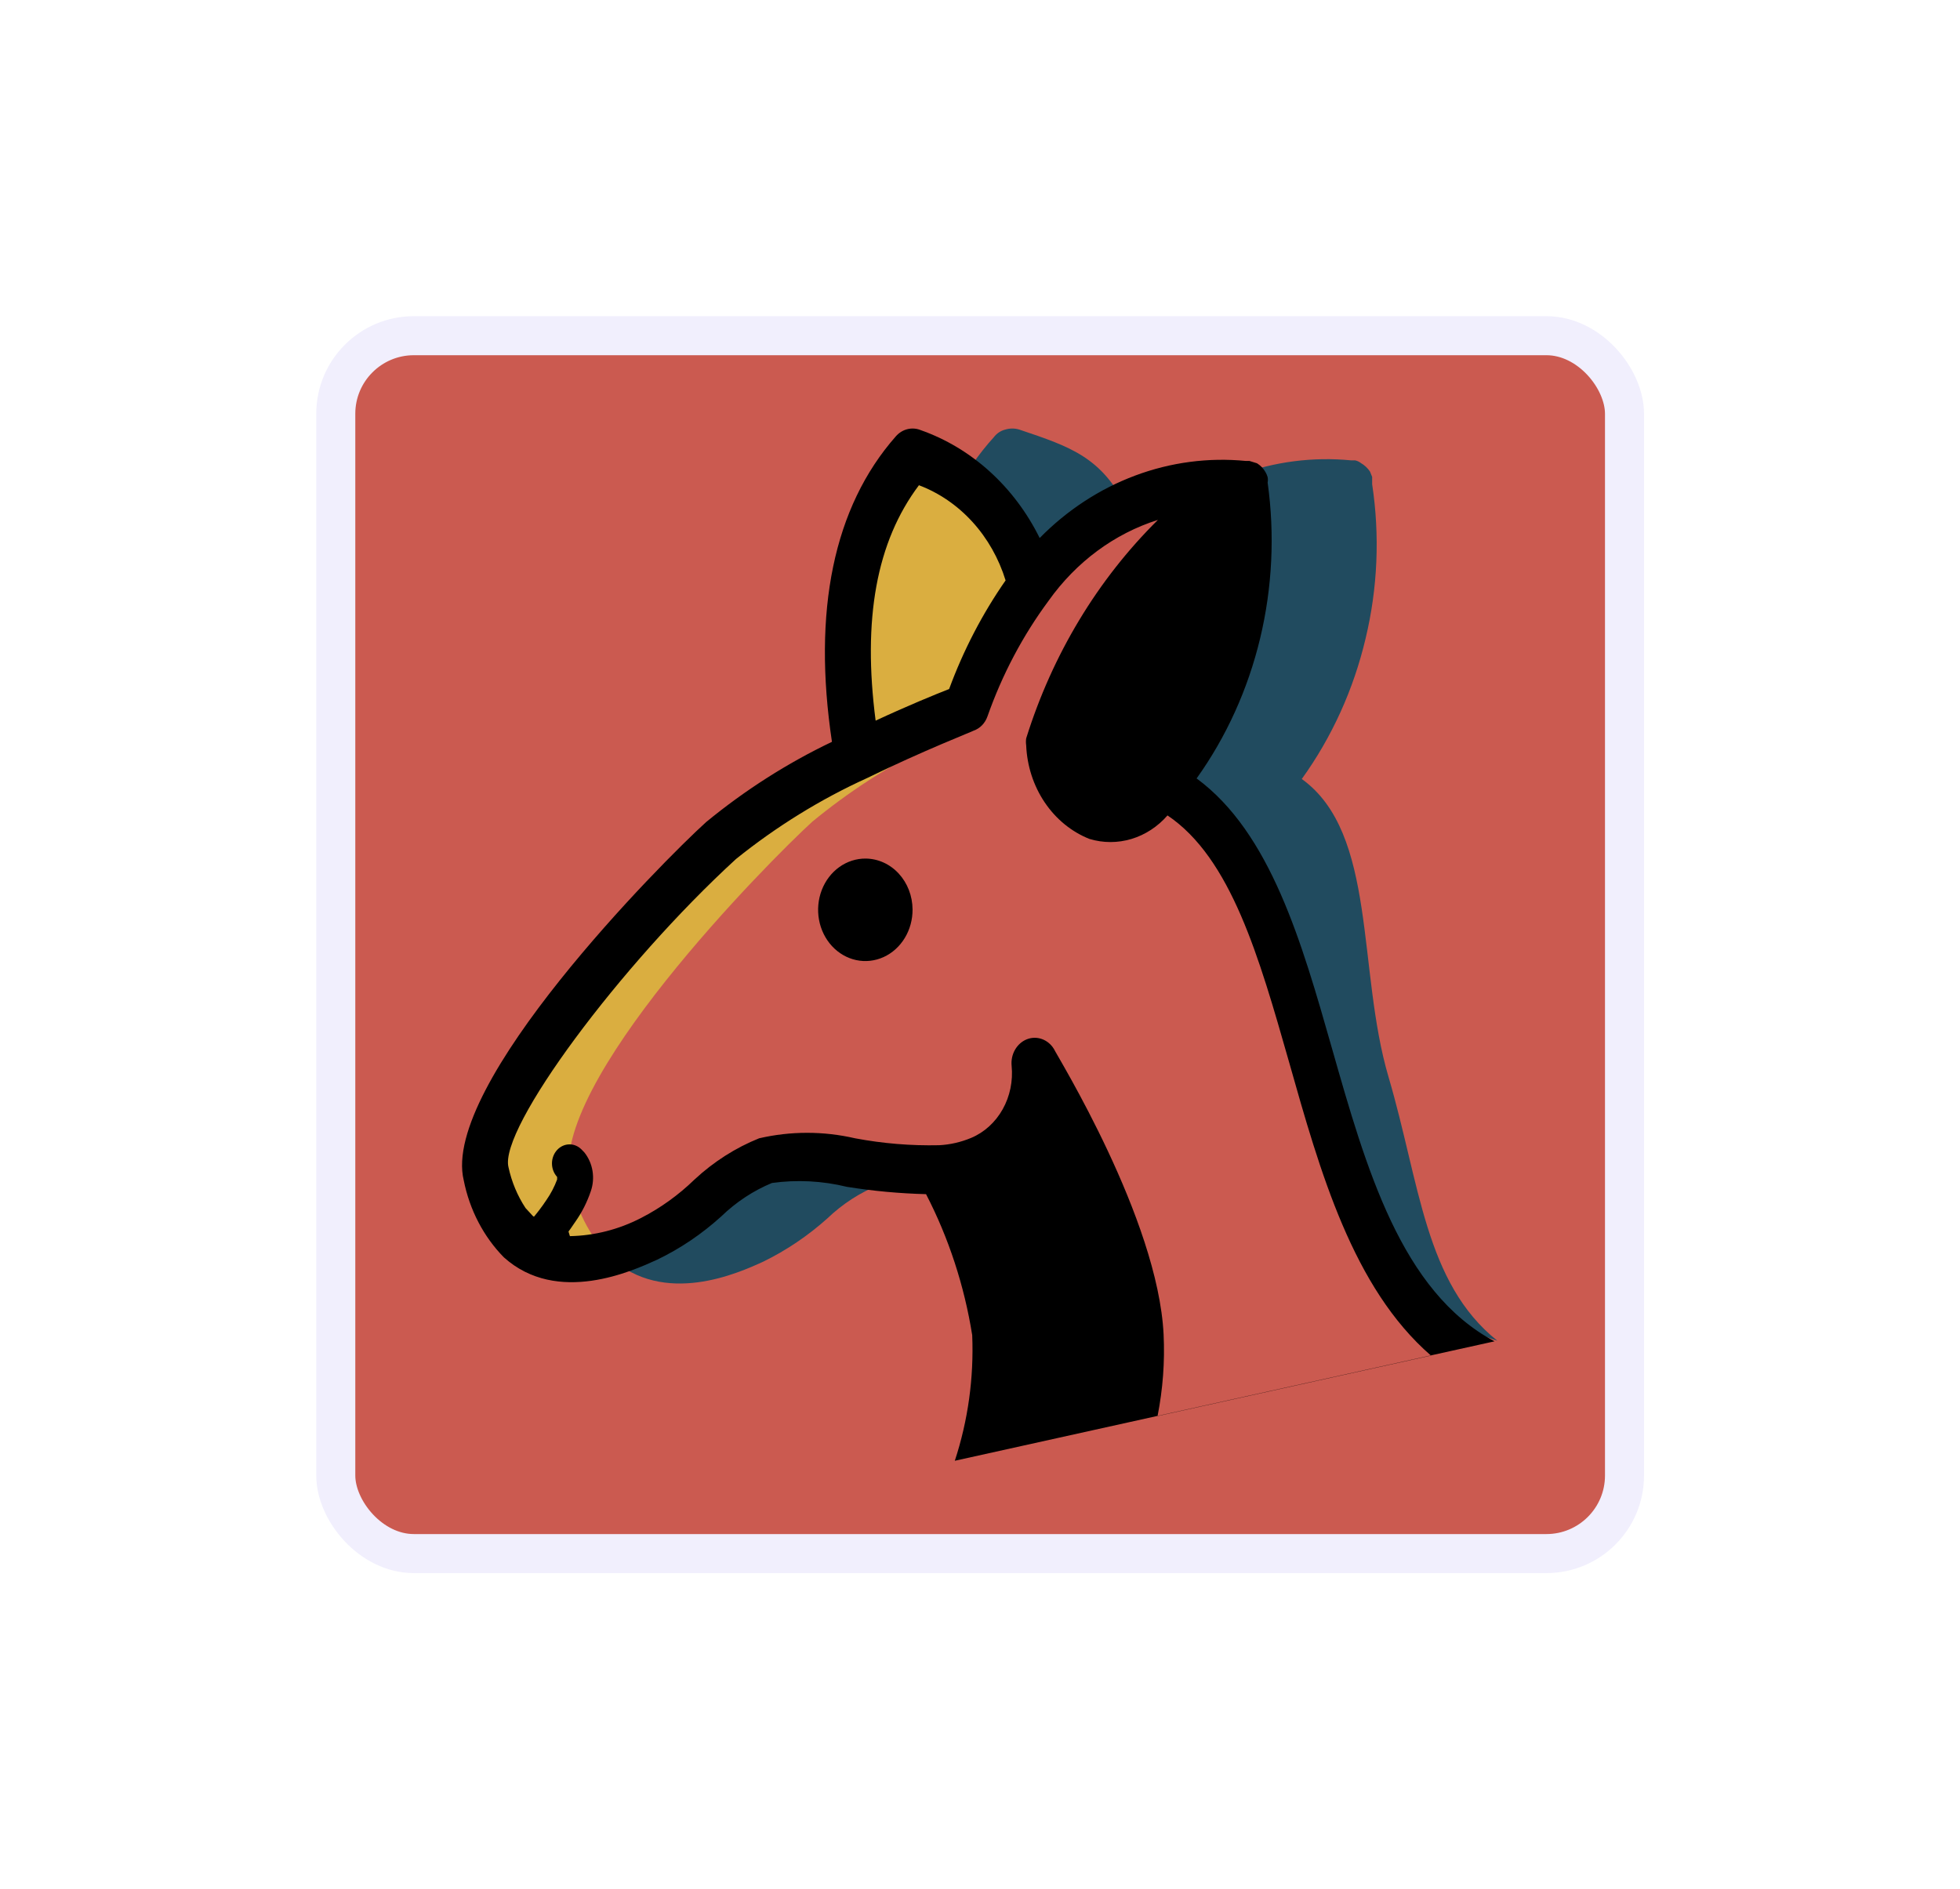
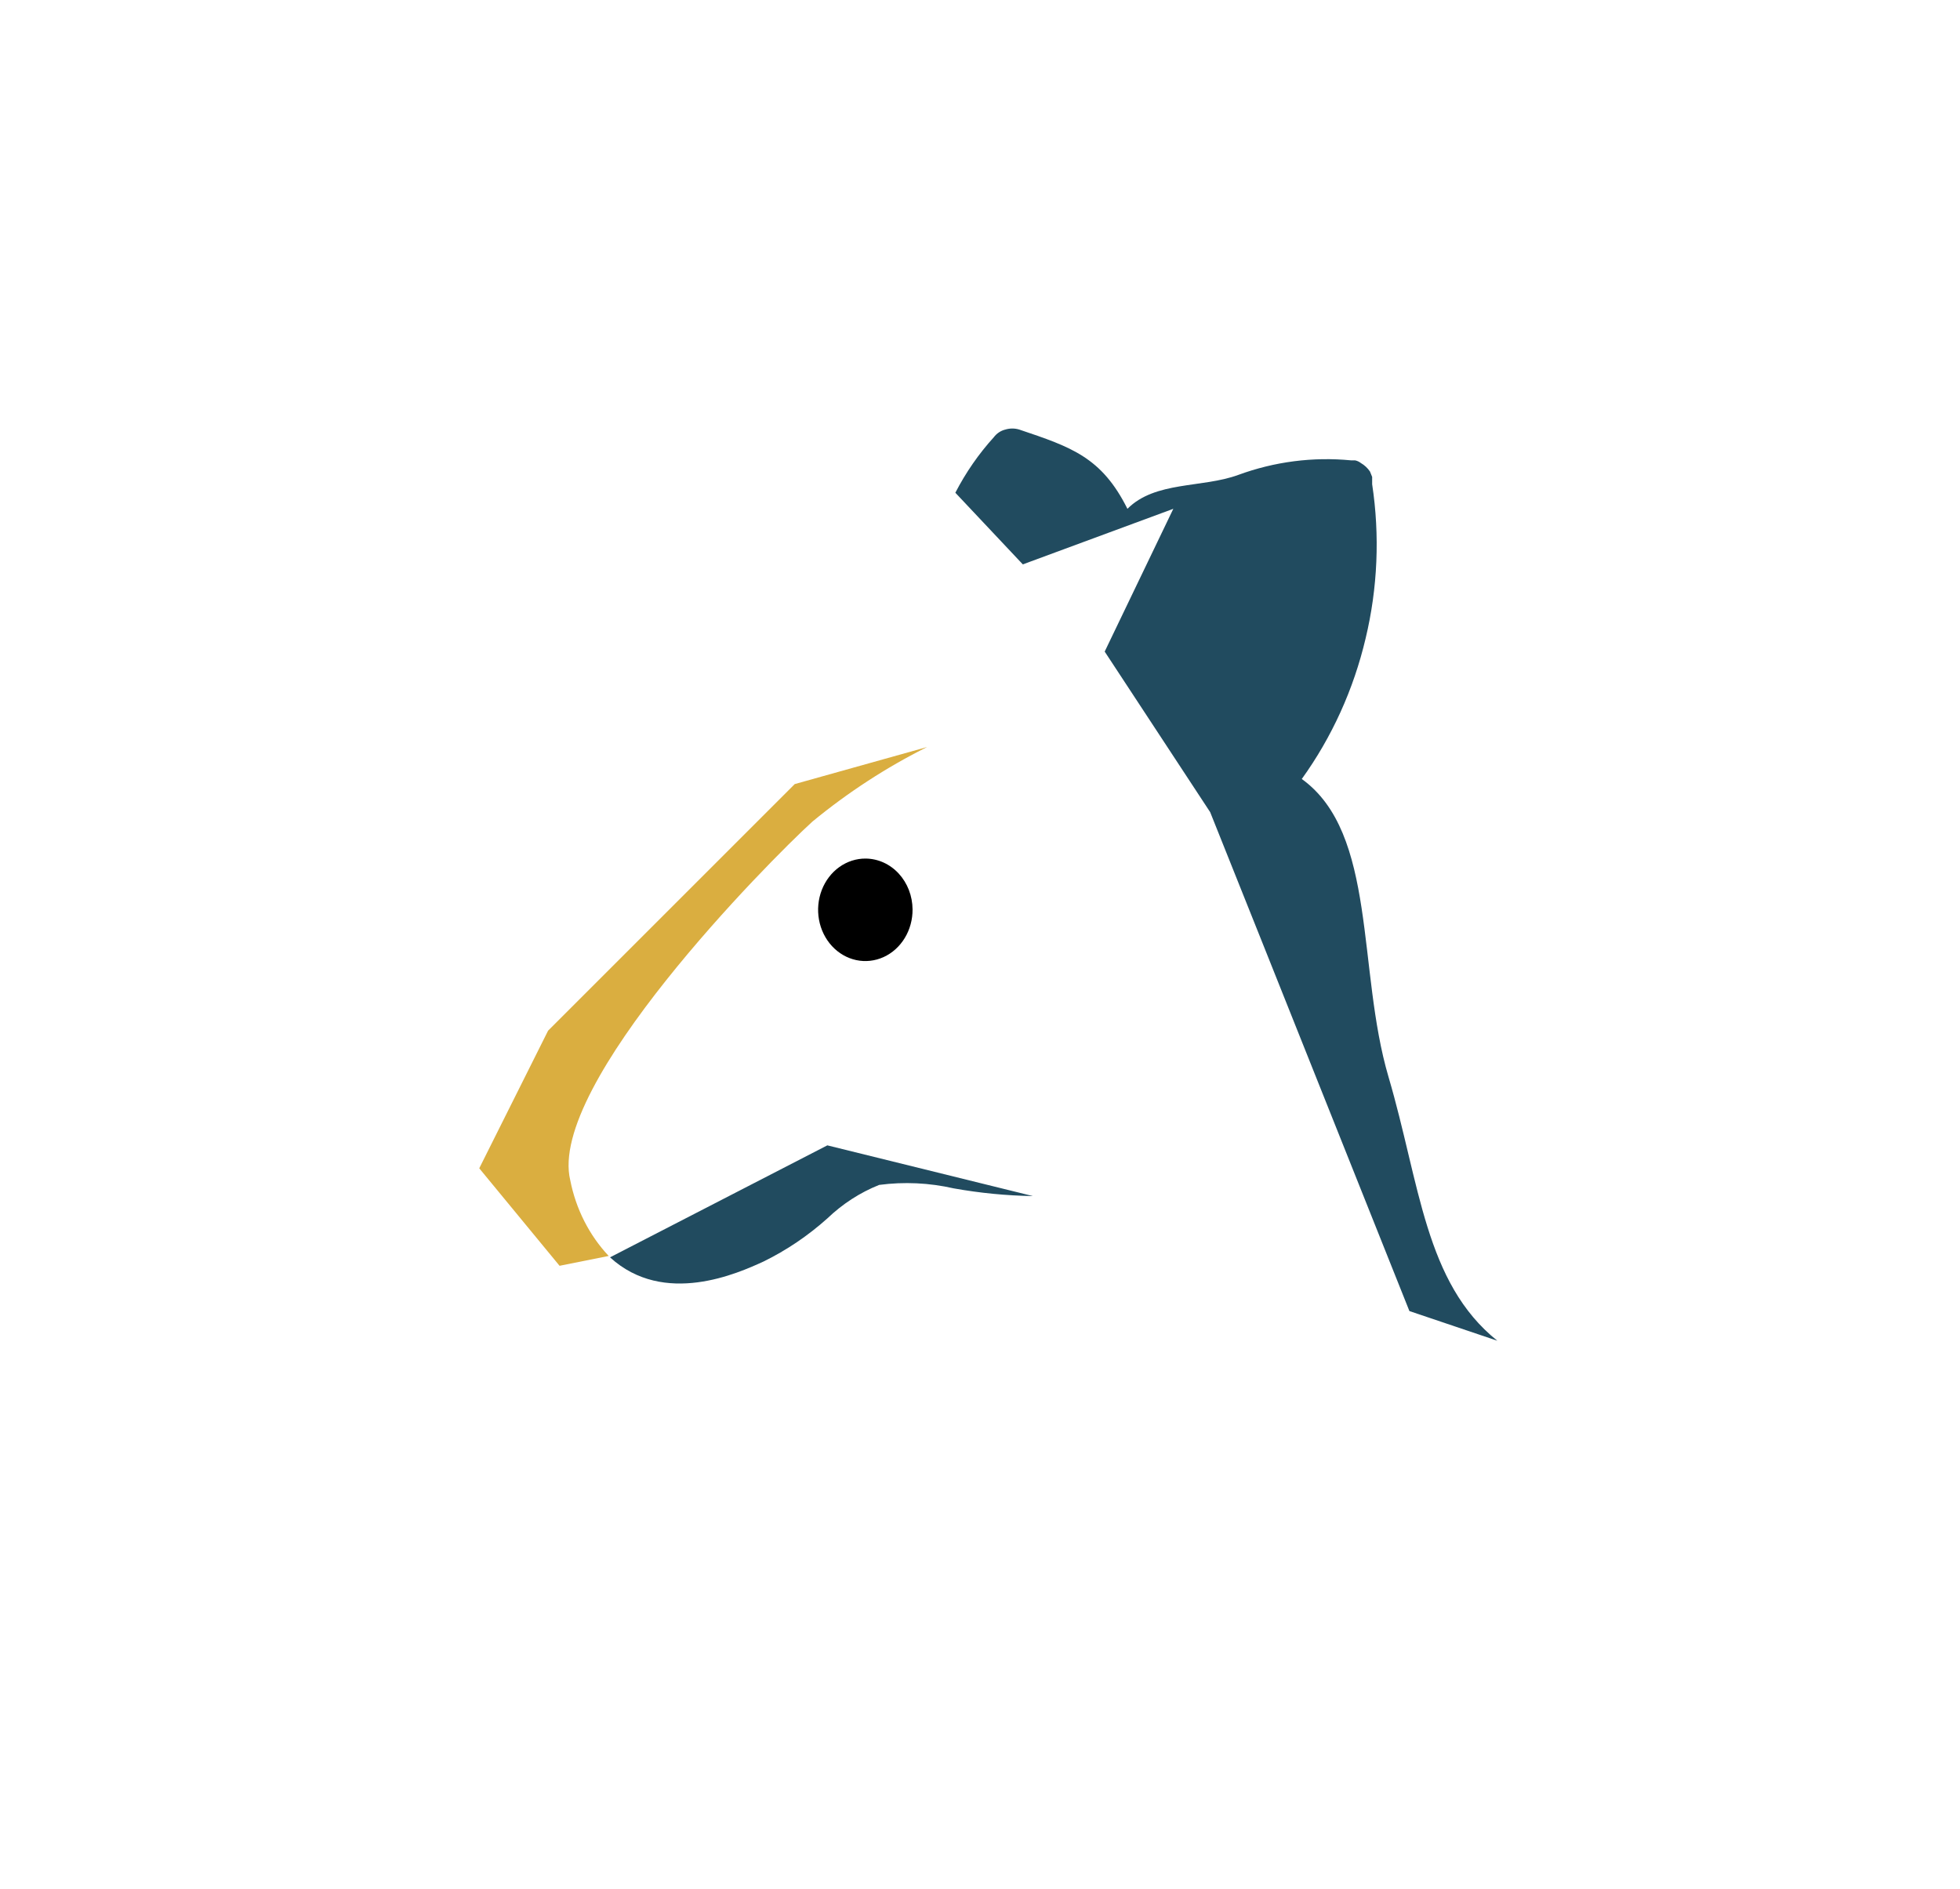
<svg xmlns="http://www.w3.org/2000/svg" width="251" height="242" viewBox="0 0 251 242" fill="none">
  <g filter="url(#filter0_d_1269_232)">
-     <rect x="43" y="43" width="165.037" height="156" rx="10" fill="#CB5A50" stroke="#F1EFFD" stroke-width="5" />
    <path d="M177.811 137.93C181.852 151.65 182.456 164.283 191.747 171.736L180.491 167.936L161.73 120.924L154.976 104.029L141.468 83.462L150.256 65.174L130.984 72.293L122.343 63.114C123.681 60.524 125.337 58.134 127.267 56.007C127.643 55.508 128.167 55.16 128.754 55.02C129.331 54.847 129.942 54.847 130.519 55.02C137.225 57.276 141.081 58.574 144.38 65.174C147.948 61.598 153.941 62.532 158.578 60.831C163.215 59.129 168.14 58.494 173.026 58.968H173.537C173.805 59.024 174.059 59.142 174.28 59.314C174.739 59.578 175.136 59.95 175.441 60.399L175.72 61.09V62.028C176.714 68.6 176.429 75.318 174.884 81.768C173.344 88.303 170.562 94.433 166.708 99.781C176.37 106.74 173.769 124.21 177.811 137.93Z" fill="#214B5F" />
    <path d="M97.729 161.613C94.555 163.061 85.052 167.396 78.121 161.054L105.95 146.71L132.278 153.207C128.88 153.15 125.491 152.82 122.138 152.22C118.999 151.505 115.773 151.355 112.589 151.776C110.149 152.747 107.898 154.203 105.95 156.069C103.46 158.297 100.707 160.156 97.765 161.596L97.729 161.613Z" fill="#214B5F" />
-     <path d="M112.059 63.705L109.121 92.353L118.67 94.556L131.892 75.458L129.688 66.643L117.201 60.032L112.059 63.705Z" fill="#DAAE40" />
    <path d="M73.028 151.183C73.754 154.872 75.468 158.244 77.952 160.877L71.658 162.136L61.374 149.648L70.189 132.019L101.775 100.433L118.724 95.687C113.526 98.283 108.602 101.485 104.04 105.237C98.356 110.419 70.072 138.994 73.028 151.183Z" fill="#DAAE40" />
    <path d="M110.861 109.975C109.661 109.965 108.486 110.343 107.484 111.061C106.483 111.778 105.701 112.803 105.237 114.004C104.774 115.205 104.65 116.529 104.882 117.807C105.114 119.085 105.691 120.259 106.539 121.18C107.388 122.101 108.47 122.727 109.647 122.979C110.824 123.23 112.044 123.096 113.151 122.593C114.258 122.09 115.202 121.241 115.863 120.154C116.524 119.068 116.872 117.792 116.863 116.489C116.852 114.766 116.215 113.116 115.092 111.897C113.969 110.678 112.449 109.988 110.861 109.975Z" fill="black" />
-     <path d="M191.391 171.812C179.432 165.446 174.931 149.604 170.565 134.256C166.7 120.684 162.699 106.668 153.24 99.71C157.043 94.39 159.81 88.288 161.373 81.772C162.936 75.257 163.264 68.465 162.335 61.808C162.378 61.58 162.378 61.345 162.335 61.117C162.272 60.891 162.18 60.675 162.062 60.476C161.793 60.003 161.418 59.612 160.971 59.341L160.016 59.045H159.561C154.765 58.575 149.932 59.212 145.379 60.913C140.826 62.614 136.655 65.341 133.142 68.915C129.897 62.348 124.439 57.397 117.909 55.096C117.365 54.874 116.774 54.831 116.208 54.971C115.642 55.111 115.126 55.43 114.726 55.886C106.723 64.967 104.04 78.292 106.541 95.022C100.825 97.752 95.423 101.197 90.444 105.287C84.76 110.419 56.431 138.993 59.386 151.183C60.134 154.964 61.926 158.407 64.525 161.053C71.391 167.222 81.031 162.781 84.169 161.35C87.12 159.928 89.875 158.068 92.353 155.822C94.262 153.973 96.466 152.518 98.856 151.529C102.056 151.086 105.303 151.253 108.451 152.022C111.81 152.561 115.196 152.874 118.591 152.96C121.492 158.573 123.491 164.681 124.502 171.022C124.725 176.491 123.968 181.955 122.274 187.111L191.391 171.812ZM117.681 62.154C120.266 63.131 122.61 64.738 124.533 66.851C126.456 68.964 127.908 71.527 128.777 74.344C125.806 78.612 123.374 83.293 121.546 88.26C119.773 88.951 116.272 90.383 112.134 92.307C110.451 79.328 112.225 69.408 117.681 62.154ZM148.239 181.386C148.92 177.901 149.18 174.482 149.012 170.924C148.284 156.118 135.37 135.243 134.961 134.354C134.594 133.76 134.055 133.316 133.428 133.092C132.802 132.869 132.125 132.879 131.505 133.121C130.875 133.37 130.341 133.841 129.987 134.458C129.632 135.075 129.478 135.803 129.55 136.526C129.741 138.469 129.337 140.426 128.4 142.094C127.463 143.763 126.045 145.049 124.366 145.755C123.056 146.302 121.675 146.619 120.273 146.692C116.663 146.773 113.054 146.475 109.496 145.804C105.449 144.87 101.266 144.87 97.219 145.804C94.195 147.019 91.392 148.807 88.943 151.084C86.886 153.08 84.573 154.743 82.077 156.02C79.232 157.487 76.132 158.278 72.983 158.339L72.801 157.747L70.754 157.253L68.253 155.773L67.299 154.736C66.263 153.164 65.522 151.387 65.116 149.505C63.888 144.57 79.439 123.596 94.263 110.024C99.452 105.85 105.086 102.37 111.042 99.661C118.318 96.107 124.684 93.64 124.684 93.59C125.087 93.45 125.456 93.213 125.763 92.897C126.07 92.581 126.307 92.194 126.457 91.764C128.337 86.416 130.976 81.421 134.279 76.959C137.815 71.978 142.72 68.348 148.284 66.595C140.568 74.222 134.763 83.85 131.414 94.577C131.371 94.872 131.371 95.171 131.414 95.466C131.524 98.108 132.352 100.655 133.792 102.789C135.232 104.922 137.22 106.547 139.508 107.458C141.27 107.992 143.133 107.994 144.896 107.463C146.659 106.933 148.255 105.89 149.512 104.448C157.651 109.926 161.243 122.609 165.063 135.983C169.065 150.147 173.248 164.952 183.252 173.638L148.239 181.386Z" fill="black" />
-     <path d="M72.937 146.583C73.534 146.583 74.107 146.84 74.529 147.298L74.847 147.63C75.377 148.298 75.733 149.108 75.877 149.976C76.021 150.844 75.948 151.738 75.666 152.565C75.188 153.984 74.513 155.316 73.665 156.513C72.97 157.557 72.227 158.562 71.437 159.523L70.664 160.461H70.391L68.799 158.734L67.344 157.105L68.026 156.266C68.731 155.46 69.384 154.602 69.982 153.7C70.54 152.897 70.999 152.018 71.346 151.084V150.753C70.924 150.295 70.686 149.673 70.686 149.025C70.686 148.378 70.924 147.756 71.346 147.298C71.768 146.84 72.34 146.583 72.937 146.583Z" fill="black" />
  </g>
  <defs>
    <filter id="filter0_d_1269_232" x="0.5" y="0.5" width="250.037" height="241" filterUnits="userSpaceOnUse" color-interpolation-filters="sRGB">
      <feFlood flood-opacity="0" result="BackgroundImageFix" />
      <feColorMatrix in="SourceAlpha" type="matrix" values="0 0 0 0 0 0 0 0 0 0 0 0 0 0 0 0 0 0 127 0" result="hardAlpha" />
      <feOffset />
      <feGaussianBlur stdDeviation="20" />
      <feComposite in2="hardAlpha" operator="out" />
      <feColorMatrix type="matrix" values="0 0 0 0 0 0 0 0 0 0 0 0 0 0 0 0 0 0 0.8 0" />
      <feBlend mode="normal" in2="BackgroundImageFix" result="effect1_dropShadow_1269_232" />
      <feBlend mode="normal" in="SourceGraphic" in2="effect1_dropShadow_1269_232" result="shape" />
    </filter>
  </defs>
</svg>